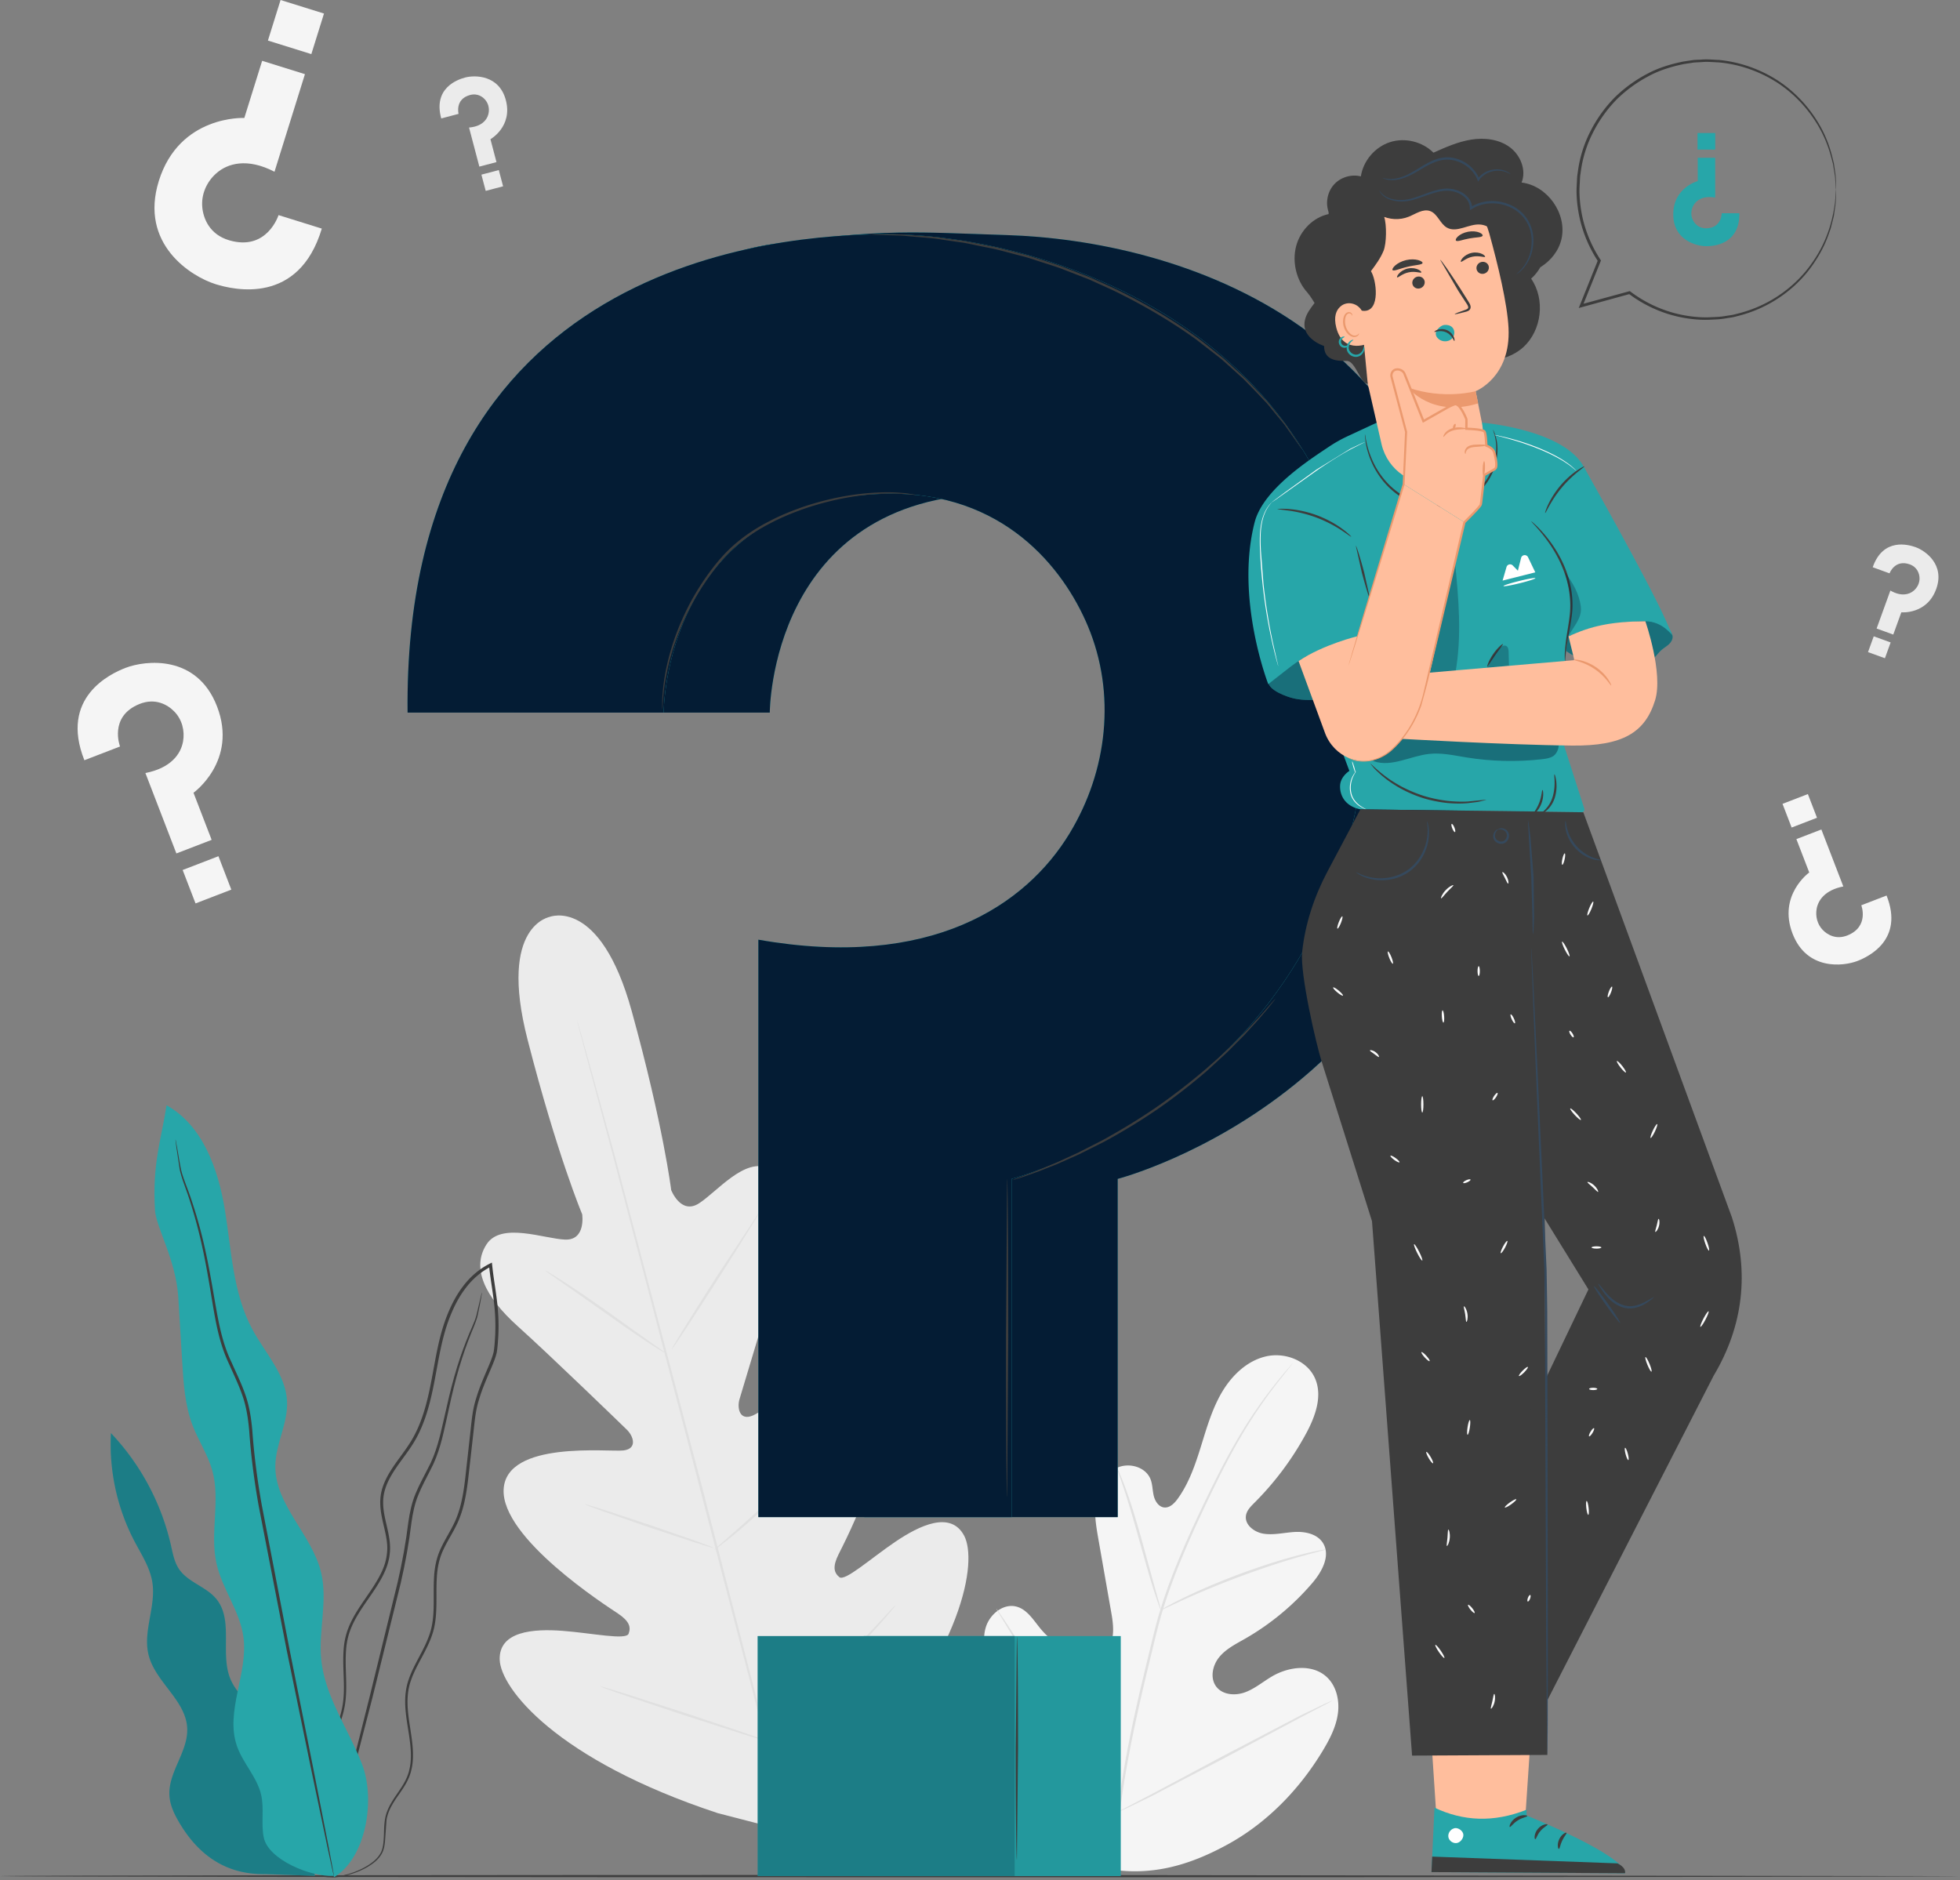
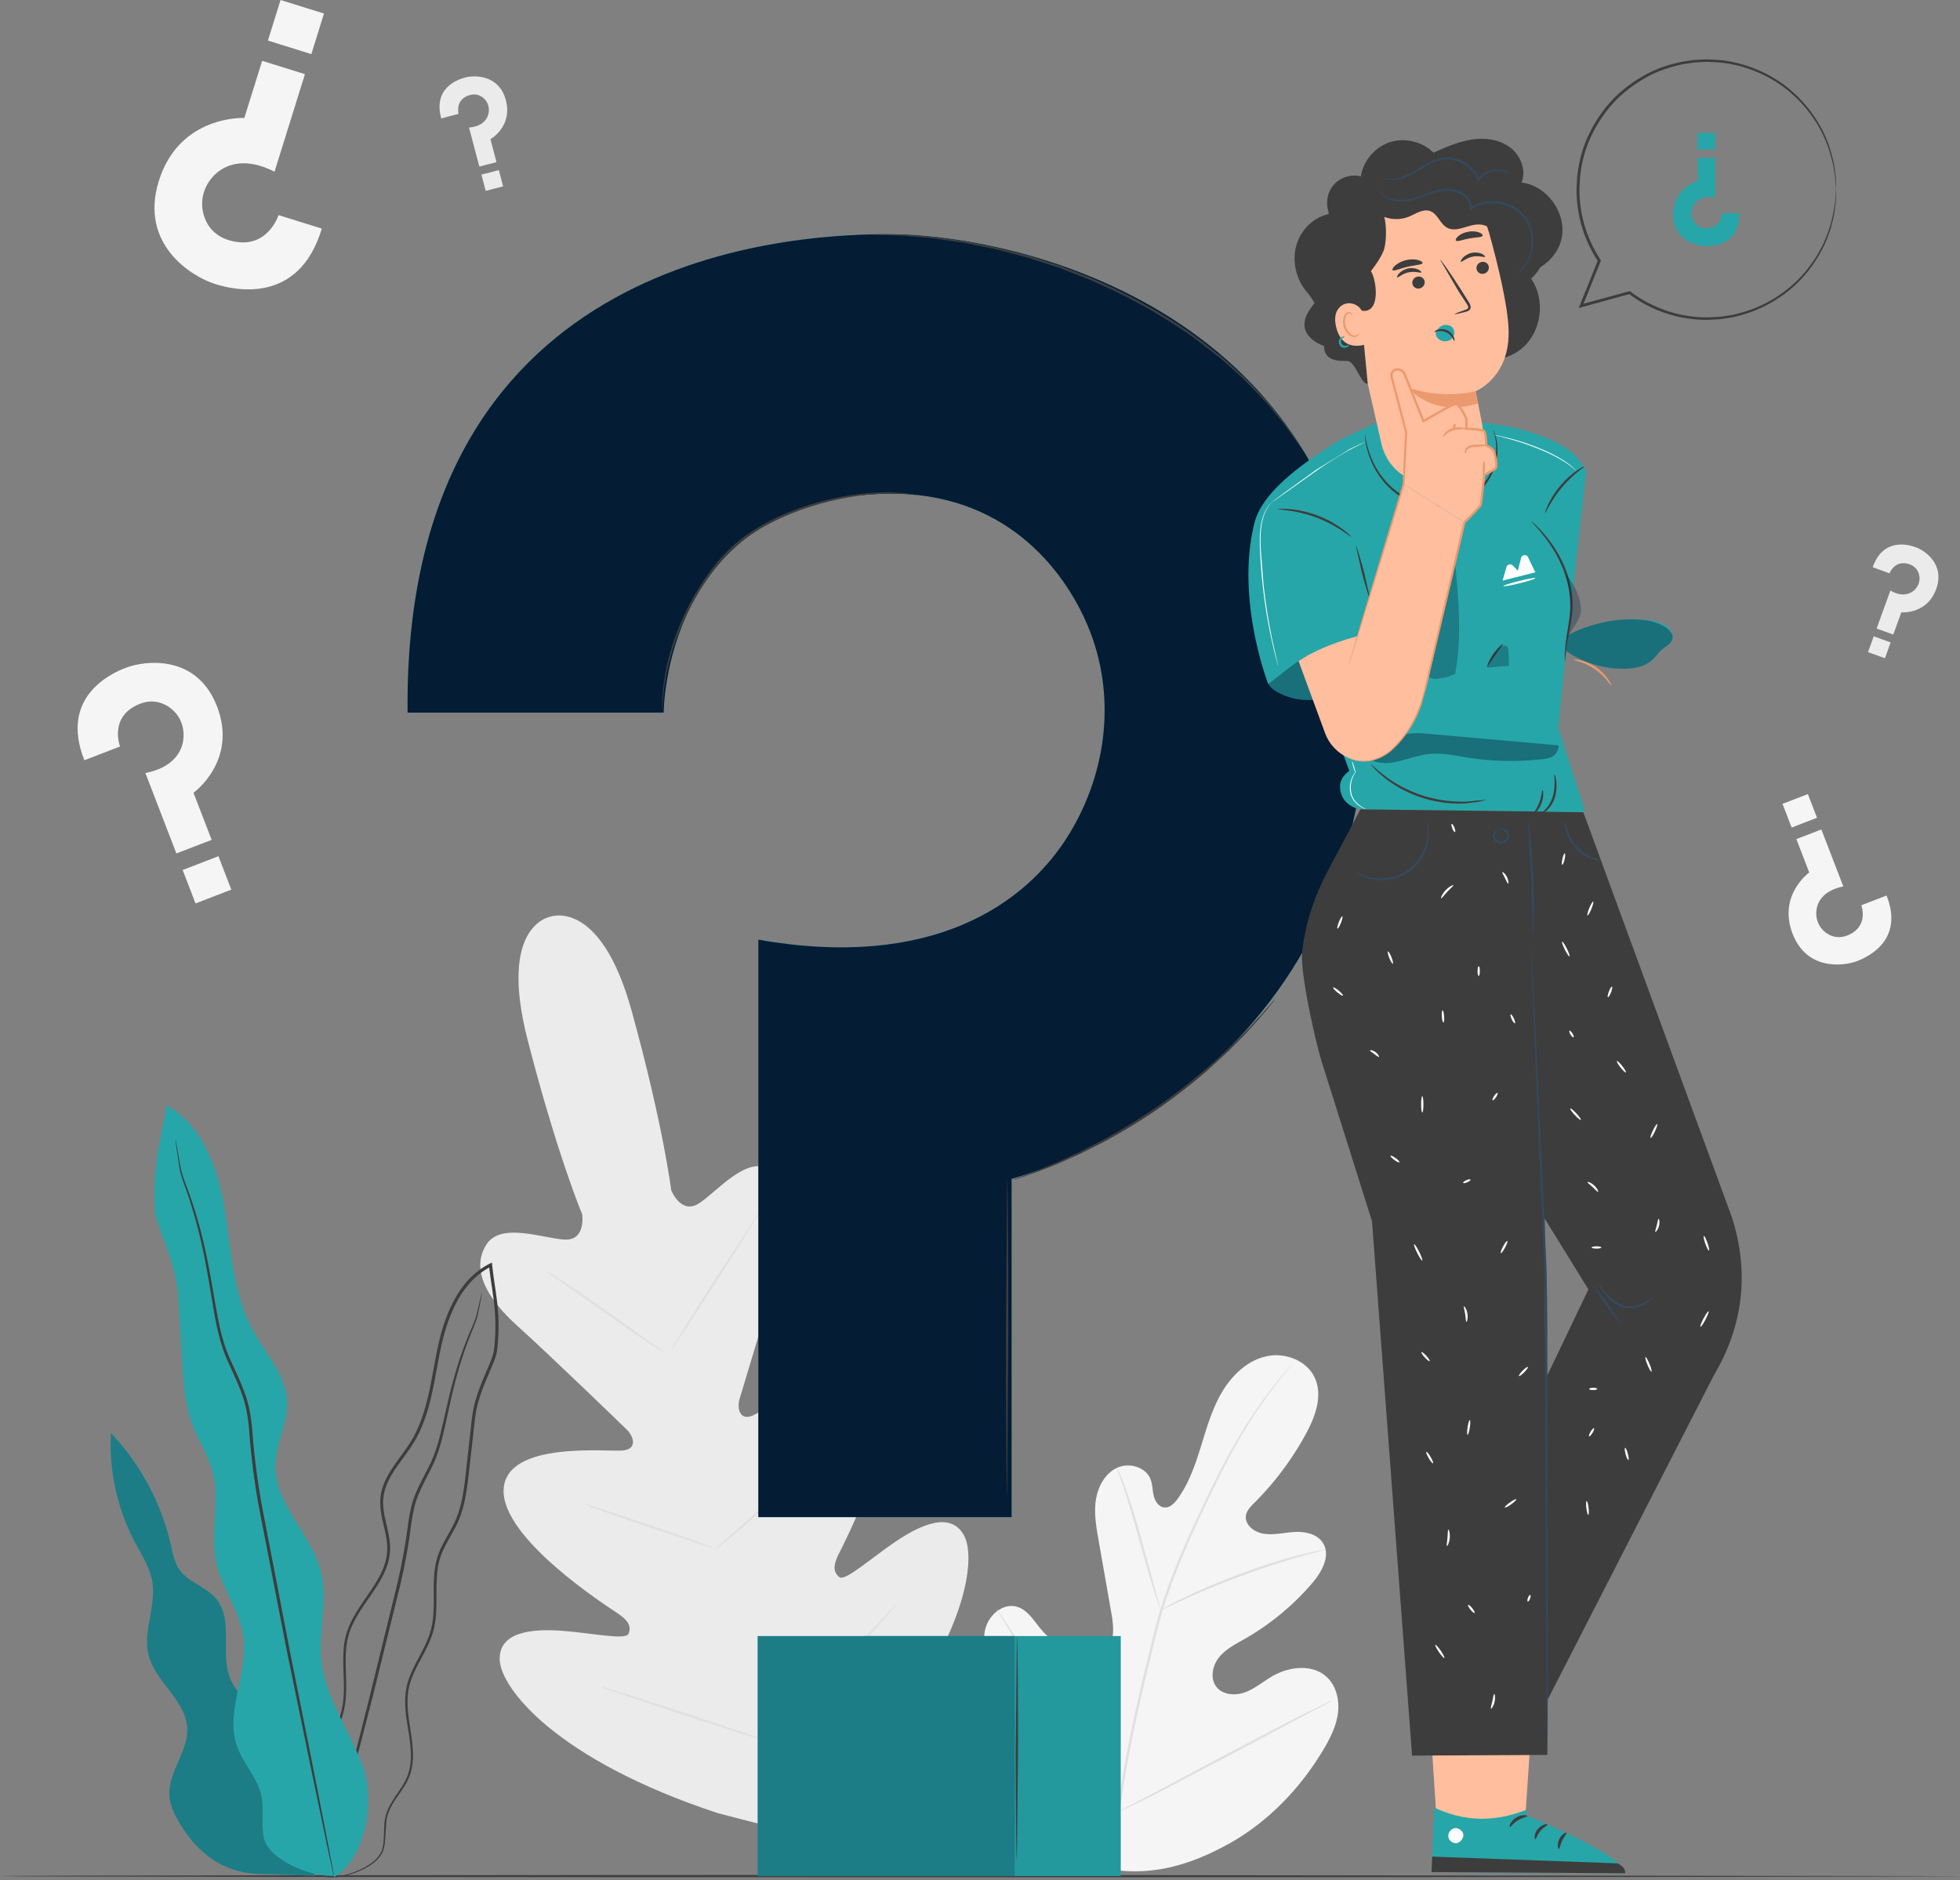
<svg xmlns="http://www.w3.org/2000/svg" xmlns:xlink="http://www.w3.org/1999/xlink" width="442" height="424" fill="none">
  <rect width="100%" height="100%" fill="#808080" stroke="none" />
  <style>.B{fill:#27a6a9}.C{fill:#3d3d3d}.D{fill:#041c34}.E{opacity:.3}.F{fill:#ffbe9d}.G{fill:#eb996e}.H{fill:#f5f5f5}</style>
  <path d="M249.209 421.372c-17.234-8.16-24.111-27.555-26.541-45.624-.406-3.016-1.27-6.122-.289-8.995s4.006-5.233 6.905-4.424c2.404.672 3.813 3.098 5.422 5.03 2.14 2.57 5.008 4.511 8.17 5.528 2.077.668 4.542.874 6.252-.484 2.345-1.865 2.046-5.49 1.522-8.47l-2.925-16.659c-.523-2.979-1.047-6.023-.599-9.011s2.054-5.964 4.756-7.239 6.489-.232 7.582 2.586c.455 1.173.421 2.476.713 3.7s1.101 2.497 2.335 2.642c1.25.148 2.3-.899 3.044-1.923 2.569-3.532 4.002-7.765 5.302-11.954s2.526-8.459 4.764-12.216 5.661-7.014 9.891-7.979 9.228.902 11.017 4.913c1.794 4.022.062 8.703-2.031 12.559a67.53 67.53 0 0 1-11.627 15.559c-.827.826-1.724 1.72-1.897 2.885-.312 2.098 1.907 3.754 3.981 4.076 2.348.364 4.722-.275 7.094-.394s5.065.48 6.317 2.529c1.737 2.842-.272 6.469-2.426 8.986-4.314 5.041-9.491 9.322-15.231 12.599-2.058 1.174-4.248 2.269-5.757 4.11s-2.123 4.702-.699 6.622 4.283 2.13 6.509 1.315 4.072-2.411 6.122-3.607c3.837-2.241 9.178-2.854 12.403.245 2.119 2.037 2.82 5.253 2.417 8.177s-1.768 5.613-3.275 8.136c-5.266 8.819-12.626 16.447-21.577 21.352s-17.61 7.288-27.644 5.43z" class="H" />
  <g fill="#e0e0e0">
    <path d="M251.941 409.325c1.11-9.514 3.193-19.842 5.741-30.569l1.917-7.936c.635-2.603 1.265-5.185 2.036-7.671 1.522-4.982 3.366-9.655 5.254-14.036s3.838-8.475 5.689-12.287c1.861-3.81 3.662-7.328 5.44-10.464 3.538-6.289 6.986-11.014 9.485-14.162a98.42 98.42 0 0 1 2.947-3.57l.794-.904c.181-.201.278-.301.285-.295s-.074.119-.241.332l-.752.94-2.863 3.633a113.55 113.55 0 0 0-9.312 14.224c-1.752 3.14-3.528 6.66-5.368 10.473-1.832 3.819-3.765 7.91-5.635 12.289s-3.696 9.036-5.202 13.992c-.764 2.474-1.385 5.034-2.02 7.643l-1.913 7.932c-2.546 10.719-4.638 21.018-5.774 30.5" />
-     <path d="M261.789 363.101c-.036.012-.214-.424-.507-1.223l-1.147-3.416c-.924-2.898-2.064-6.945-3.303-11.41s-2.434-8.486-3.399-11.363l-1.164-3.4c-.282-.801-.421-1.252-.386-1.267s.242.408.587 1.187.806 1.921 1.333 3.348c1.065 2.853 2.324 6.871 3.565 11.343l3.145 11.448.977 3.463c.226.819.336 1.278.299 1.29z" />
+     <path d="M261.789 363.101c-.036.012-.214-.424-.507-1.223l-1.147-3.416c-.924-2.898-2.064-6.945-3.303-11.41s-2.434-8.486-3.399-11.363l-1.164-3.4c-.282-.801-.421-1.252-.386-1.267s.242.408.587 1.187.806 1.921 1.333 3.348c1.065 2.853 2.324 6.871 3.565 11.343c.226.819.336 1.278.299 1.29z" />
    <path d="M298.925 349.446c.007.038-.527.194-1.499.442l-4.094 1.115c-3.448.973-8.164 2.484-13.294 4.38-5.129 1.905-9.696 3.826-12.959 5.311l-3.855 1.787c-.906.432-1.416.654-1.434.62s.459-.323 1.336-.816a74.11 74.11 0 0 1 3.786-1.952c3.23-1.582 7.79-3.568 12.933-5.479 5.145-1.9 9.899-3.357 13.384-4.234 1.739-.453 3.162-.755 4.149-.944s1.538-.268 1.547-.23zm-46.632 59.094c-.016.011-.133-.135-.342-.423l-.89-1.276-3.133-4.79c-2.593-4.08-5.998-9.829-9.669-16.223l-9.525-16.297-2.98-4.881-.804-1.333c-.178-.308-.265-.474-.249-.486s.133.136.343.424l.89 1.275c.768 1.112 1.838 2.75 3.133 4.79 2.593 4.08 5.998 9.829 9.671 16.226l9.523 16.295 2.98 4.88.804 1.333c.178.308.265.475.248.486z" />
    <path d="M300.473 383.496c.008.018-.154.118-.47.294l-1.396.746-5.158 2.691-16.934 9.038-17.02 8.898-5.24 2.532-1.442.652c-.332.143-.512.21-.52.192s.155-.118.47-.295l1.396-.745 5.157-2.691 16.937-9.039 17.017-8.897 5.241-2.532 1.442-.652c.332-.143.511-.209.52-.192z" />
  </g>
  <path d="M124.169 206.725s-11.882 1.651-5.211 27.674 12.329 39.435 12.329 39.435.896 5.895-3.855 5.712-14.439-4.04-17.725 1.087c-3.408 5.318-.429 11.725 7.024 18.431s23.241 21.999 24.663 23.387c1.397 1.363 2.455 4.25-.801 4.645s-26.385-2.32-27.016 8.732 23.2 26.324 25.774 28.043 2.979 3.065 2.402 4.56-8.265-.15-14.874-.653-14.362.073-14.192 6.48 12.683 22.596 49.189 34.634l17.281 4.471 12.775-12.58c25.698-28.588 28.512-48.855 25.476-54.499s-10.049-2.292-15.536 1.429-11.34 8.969-12.583 7.958-1.56-2.38-.181-5.15 14.47-27.867 8.43-37.143-24.761 4.572-27.783 5.848-3.538-1.756-3.003-3.633l9.781-32.551c3.134-9.523 2.536-16.564-3.064-19.484-5.4-2.816-11.889 5.345-15.922 7.865s-6.184-3.041-6.184-3.041-1.755-14.451-8.898-40.348-18.532-21.257-18.532-21.257" fill="#ebebeb" />
  <g fill="#e0e0e0">
-     <path d="M179.139 417.66l-21.347-82.183-19.486-74.577-6.032-22.571-1.636-6.139-.412-1.6-.122-.55a8.61 8.61 0 0 0 .177.535l.465 1.586 1.736 6.111 6.203 22.527 19.644 74.539 21.189 82.22" />
    <path d="M123.04 286.576c.021-.032.425.187 1.138.611l2.98 1.861c2.493 1.607 5.88 3.914 9.572 6.527l9.426 6.724 2.867 2.019c.679.474 1.046.751 1.026.784s-.426-.184-1.143-.602-1.731-1.062-2.971-1.876c-2.478-1.632-5.834-3.982-9.524-6.595l-9.47-6.654-2.88-2.005c-.677-.482-1.041-.762-1.021-.794zm28.449 17.678c-.129-.083 4.32-7.275 9.935-16.062l10.403-15.766c.129.082-4.319 7.273-9.936 16.064s-10.273 15.847-10.402 15.764zm9.581 45.277c-.024-.03.315-.355.948-.916l2.696-2.359c2.273-1.994 5.4-4.762 8.738-7.942 3.347-3.174 6.275-6.151 8.378-8.323l2.494-2.572c.592-.604.934-.927.962-.901s-.258.397-.802 1.047a91.79 91.79 0 0 1-2.368 2.694 159.66 159.66 0 0 1-8.282 8.457c-3.348 3.189-6.525 5.918-8.867 7.839l-2.813 2.226c-.675.512-1.06.78-1.084.75z" />
    <path d="M131.819 339.205c.012-.036.433.068 1.185.287l3.164.979 10.372 3.428 10.322 3.582 3.108 1.146 1.115.492s-.433-.068-1.185-.287l-3.164-.979-10.374-3.428-10.32-3.581-3.108-1.146-1.115-.493zm3.378 41.045c.012-.036.55.102 1.512.383l4.06 1.239 13.329 4.288 13.28 4.443 4.005 1.407 1.444.588s-.549-.102-1.512-.382l-4.06-1.239-13.331-4.288-13.278-4.442-4.005-1.407-1.444-.59zm36.813 11.797c-.026-.029.393-.451 1.172-1.191l3.31-3.114 10.761-10.431c4.135-4.144 7.778-7.993 10.396-10.798l3.103-3.32c.736-.781 1.157-1.201 1.186-1.176s-.337.494-1.024 1.32a143.43 143.43 0 0 1-2.975 3.44c-2.546 2.875-6.151 6.774-10.293 10.925-4.134 4.156-8.025 7.768-10.888 10.328l-3.431 2.986c-.824.692-1.292 1.06-1.317 1.031z" />
  </g>
  <path d="M72.57 51.553l-9.759-3.045s-2.556 8.194-11.117 5.684c-4.446-1.303-5.835-4.916-6.075-7.426-.278-2.915.966-5.75 3.161-7.687 2.507-2.213 6.908-3.562 13.123-.351l6.865-22.004-9.65-3.01-4.021 12.889s-14.625-.724-19.278 14.191c-4.452 14.27 7.311 21.577 12.789 23.286 4.189 1.307 18.775 4.746 23.962-12.527zM60.418 9.146l9.793 3.055 2.853-9.146L63.271 0l-2.853 9.146z" class="H" />
  <path d="M99.505 26.709l3.908-1.031s-.866-3.281 2.529-4.24c1.763-.498 2.987.42 3.595 1.21.705.918.885 2.129.557 3.239-.374 1.268-1.565 2.644-4.321 2.875l2.324 8.812 3.864-1.019-1.361-5.162s5.05-2.831 3.475-8.803c-1.507-5.715-6.982-5.69-9.176-5.111-1.679.442-7.286 2.356-5.394 9.23zm12.981 11.641l-3.922 1.035.967 3.663 3.922-1.035-.967-3.663zm309.828 89.57l3.8 1.377s1.156-3.191 4.492-2.046c1.733.594 2.217 2.046 2.267 3.041.058 1.156-.484 2.254-1.386 2.98-1.03.829-2.792 1.283-5.189-.096l-3.104 8.568 3.757 1.361 1.818-5.019s5.763.547 7.867-5.261c2.013-5.557-2.503-8.653-4.636-9.425-1.629-.591-7.329-2.21-9.686 4.52zm4.044 16.96l-3.813-1.382-1.29 3.562 3.813 1.381 1.29-3.561z" fill="#ebebeb" />
  <path d="M19.027 171.443l8.042-3.098s-2.601-6.753 4.369-9.577c3.62-1.467 6.43.192 7.902 1.726 1.71 1.78 2.372 4.305 1.937 6.734-.498 2.775-2.699 5.97-8.487 7.103l6.986 18.133 7.952-3.064-4.092-10.622s10.042-7.18 5.307-19.471c-4.531-11.76-16.129-10.429-20.643-8.689-3.452 1.331-14.89 6.696-9.273 20.825zm30.234 21.645l-8.07 3.109 2.904 7.538 8.07-3.109-2.904-7.538zm376.18 8.866l-5.699 2.196s1.843 4.785-3.096 6.787c-2.565 1.039-4.556-.136-5.6-1.223-1.212-1.262-1.681-3.051-1.372-4.772.353-1.966 1.913-4.231 6.014-5.034l-4.95-12.85-5.635 2.171 2.9 7.527s-7.117 5.088-3.761 13.798c3.21 8.334 11.43 7.39 14.629 6.158 2.445-.944 10.551-4.746 6.57-14.758zm-21.407-15.334l5.719-2.203-2.058-5.341-5.719 2.203 2.058 5.341z" class="H" />
  <path d="M441.543 423.086c0 .144-98.851.26-220.761.26-121.953 0-220.782-.117-220.782-.26s98.829-.26 220.782-.26l220.761.26z" class="C" />
  <use xlink:href="#B" class="B" />
  <g class="E D">
    <use xlink:href="#B" />
  </g>
  <g class="C">
    <path d="M73.314 423.326s1.068.248 3.083-.067c1.004-.147 2.239-.413 3.639-.916 1.392-.509 2.976-1.234 4.494-2.461.729-.637 1.457-1.422 1.848-2.463.386-1.036.456-2.176.527-3.345l.261-3.622c.189-1.233.673-2.444 1.368-3.601 1.321-2.319 3.512-4.515 4.221-7.664.766-3.097.217-6.449-.304-9.815-.52-3.358-1.023-7.02.261-10.519 1.201-3.502 3.657-6.663 4.884-10.611 1.222-3.987.653-8.276.911-12.506.118-2.125.529-4.249 1.459-6.217.906-1.982 2.163-3.851 3.144-5.938 1.987-4.218 2.338-8.999 2.882-13.685l.803-7.155c.267-2.421.482-4.831 1.244-7.161.69-2.347 1.689-4.617 2.679-6.93.484-1.163.997-2.327 1.299-3.619.219-1.32.282-2.555.361-3.851.126-2.567.02-5.169-.298-7.751-.304-2.584-.77-5.146-1.048-7.736l-.05-.447-.058-.516-.459.229c-2.398 1.201-4.451 2.989-6.028 5.087-1.604 2.084-2.771 4.435-3.704 6.825-1.87 4.811-2.544 9.853-3.487 14.663-.921 4.811-2.134 9.544-4.601 13.543-1.227 1.994-2.712 3.815-4.011 5.76-1.296 1.931-2.436 4.053-2.779 6.382-.662 4.737 1.947 8.897 1.404 13.091-.194 2.084-1.023 4.033-2.043 5.811-1.017 1.789-2.212 3.448-3.346 5.116s-2.212 3.358-3.006 5.166c-.808 1.802-1.253 3.729-1.376 5.613-.273 3.776.263 7.358-.014 10.74-.227 3.387-1.417 6.458-2.763 9.203-1.354 2.755-2.861 5.246-4.123 7.662-.635 1.207-1.22 2.385-1.697 3.568-.505 1.18-.753 2.39-.983 3.54-.368 2.322-.332 4.484-.083 6.392.487 3.836 1.917 6.598 3.204 8.15.295.414.637.707.906.981.263.283.523.475.735.624.421.31.644.45.644.45.049-.057-.922-.571-2.168-2.144-1.233-1.561-2.601-4.303-3.04-8.096a22.23 22.23 0 0 1 .143-6.299c.236-1.126.489-2.312.99-3.457.476-1.155 1.068-2.328 1.708-3.521 1.272-2.394 2.795-4.875 4.178-7.648 1.373-2.758 2.609-5.89 2.86-9.365.294-3.454-.226-7.049.06-10.736.129-1.844.562-3.682 1.35-5.425.776-1.749 1.839-3.408 2.972-5.063s2.342-3.322 3.388-5.148c1.046-1.814 1.924-3.843 2.137-6.049.54-4.468-2.05-8.656-1.377-13.059.323-2.178 1.406-4.208 2.685-6.104 1.278-1.909 2.771-3.731 4.035-5.776 2.545-4.114 3.778-8.937 4.708-13.768.952-4.841 1.626-9.829 3.463-14.541.914-2.342 2.057-4.634 3.606-6.646 1.525-2.027 3.49-3.732 5.774-4.878l-.516-.286.051.452c.281 2.62.749 5.187 1.05 7.741.315 2.553.419 5.103.297 7.633-.073 1.248-.149 2.558-.344 3.735-.274 1.178-.776 2.339-1.256 3.491-.983 2.304-1.996 4.608-2.699 7.006-.778 2.386-1.001 4.888-1.261 7.28l-.794 7.16c-.535 4.705-.886 9.409-2.8 13.482-.946 2.027-2.201 3.902-3.133 5.949-.962 2.043-1.389 4.287-1.501 6.447-.244 4.321.318 8.545-.851 12.373-1.161 3.81-3.603 6.988-4.838 10.601-1.321 3.651-.774 7.432-.24 10.78.541 3.371 1.084 6.653.362 9.63-.647 3.008-2.776 5.183-4.124 7.569-.701 1.184-1.204 2.465-1.389 3.745-.196 1.275-.186 2.505-.235 3.666-.058 1.153-.124 2.285-.478 3.255s-1.037 1.731-1.737 2.356c-1.462 1.21-3.018 1.95-4.386 2.474-1.377.519-2.596.805-3.587.973a14.38 14.38 0 0 1-2.278.22c-.518-.018-.785-.009-.785-.009z" />
    <path d="M108.694 291.411c-.012-.003-.049.112-.108.338l-.247 1.008-.905 3.877c-.44 1.658-1.456 3.535-2.324 5.848-.903 2.295-1.819 4.954-2.661 7.943-.854 2.986-1.611 6.302-2.402 9.854-.816 3.546-1.631 7.349-3.584 10.936-.918 1.819-1.951 3.66-2.772 5.674-.841 2.014-1.295 4.216-1.612 6.425-.538 4.436-1.352 8.94-2.414 13.547l-6.331 25.874-5.306 21.102-3.517 14.242-.921 3.881-.222 1.014c-.046.23-.064.348-.052.352s.054-.11.123-.333l.291-.996 1.052-3.848 3.738-14.185 5.456-21.064 6.391-25.881c1.063-4.602 1.885-9.189 2.41-13.603.311-2.195.744-4.317 1.552-6.27.791-1.963 1.809-3.794 2.727-5.633 1.97-3.654 2.79-7.573 3.575-11.104.766-3.561 1.492-6.868 2.31-9.848.807-2.982 1.684-5.637 2.547-7.934.824-2.306 1.807-4.205 2.219-5.919.388-1.704.601-3.022.777-3.92l.177-1.023c.033-.232.045-.352.033-.354z" />
  </g>
  <path d="M75.29 423.361c7.314-4.348 9.413-17.543 6.362-25.486s-8.391-15.2-9.215-23.668c-.633-6.51 1.499-13.191-.017-19.553-2.046-8.587-10.429-15.238-10.333-24.064.054-4.952 2.872-9.612 2.647-14.56-.275-6.069-4.933-10.883-7.818-16.229-4.416-8.183-4.706-17.858-6.216-27.033s-5.006-19.001-13.138-23.51c-1.201 7.789-3.251 13.124-2.607 23.677.231 3.79 4.634 11.045 5.233 19.351l.909 14.904c.295 4.835.608 9.757 2.341 14.28 1.328 3.466 3.462 6.615 4.448 10.193 1.855 6.732-.582 14.023.916 20.844 1.269 5.778 5.268 10.751 6.085 16.611 1.148 8.233-4.18 16.787-1.453 24.639 1.354 3.897 4.559 7.025 5.468 11.049.706 3.122-.064 6.427.576 9.563 1.03 5.053 10.667 8.977 15.814 8.664" class="B" />
  <path d="M39.578 256.99c-.012.002-.001.151.032.44l.165 1.28.737 4.913c.409 2.148 1.515 4.566 2.4 7.482.933 2.907 1.862 6.261 2.682 10.015.835 3.753 1.533 7.906 2.266 12.376.758 4.437 1.532 9.34 3.749 13.994 1.026 2.338 2.177 4.678 3.041 7.171.885 2.484 1.293 5.156 1.543 7.903.378 5.518 1.113 11.256 2.145 17.038l6.316 32.541 5.444 26.505 3.731 17.856 1.05 4.848.291 1.257c.069.282.111.426.123.423s-.005-.151-.051-.438l-.221-1.271-.918-4.874-3.507-17.902-5.292-26.536-6.257-32.531c-1.032-5.788-1.762-11.442-2.152-16.982-.255-2.763-.68-5.515-1.595-8.062-.89-2.546-2.057-4.896-3.084-7.214-2.205-4.585-2.979-9.373-3.768-13.826-.758-4.462-1.488-8.627-2.357-12.388a105.11 105.11 0 0 0-2.796-10.029c-.929-2.926-2.07-5.323-2.509-7.416-.417-2.097-.654-3.766-.867-4.876l-.235-1.269c-.058-.285-.093-.43-.106-.428z" class="C" />
  <path d="M392.245 48.087h-3.981s0 3.342-3.474 3.402c-1.804.031-2.739-1.151-3.119-2.056-.441-1.051-.308-2.249.284-3.224.675-1.113 2.155-2.125 4.838-1.652v-8.976h-3.936v5.258s-5.521 1.427-5.521 7.511c0 5.821 5.22 7.173 7.455 7.173 1.708 0 7.529-.413 7.454-7.436zm-9.437-14.354h3.995v-3.731h-3.995v3.731z" class="B" />
  <path d="M414.047 42.76c.011 0 .014-.17.008-.504l-.042-1.48-.048-1.091-.183-1.306-.219-1.524-.422-1.702c-.615-2.392-1.666-5.29-3.598-8.253-1.9-2.961-4.618-6.038-8.312-8.535-3.698-2.451-8.352-4.341-13.577-4.842-1.308-.049-2.638-.207-3.99-.081-.675.047-1.361.033-2.041.132l-2.055.31c-2.726.557-5.519 1.368-8.121 2.773-2.607 1.372-5.089 3.142-7.298 5.304-2.165 2.204-4.043 4.777-5.49 7.642-1.459 2.856-2.467 6.021-2.859 9.315-.162.816-.161 1.651-.211 2.484s-.085 1.671-.046 2.512c.068 1.68.279 3.365.635 5.03.77 3.618 2.243 7.024 4.214 10.015l-.031-.304-4.094 10.201-.242.604.627-.172 10.905-2.998-.269-.052c3.804 2.863 8.148 4.687 12.462 5.443 2.155.379 4.306.54 6.384.397 1.042-.044 2.068-.094 3.066-.29l1.492-.232c.491-.091.966-.241 1.444-.357 7.676-1.971 13.346-6.699 16.591-11.381 1.651-2.344 2.835-4.656 3.573-6.773l.546-1.526.368-1.448.328-1.325c.082-.425.125-.835.184-1.219.098-.771.231-1.449.26-2.043l.05-1.499.02-.915c.003-.205 0-.31-.009-.31s-.023.104-.042.309l-.072.912-.101 1.489c-.046.589-.194 1.26-.307 2.024-.55 3.002-1.748 7.503-5.109 12.101-3.246 4.591-8.862 9.199-16.408 11.095-.47.111-.937.257-1.419.343l-1.466.22c-.98.188-1.988.231-3.011.27-2.04.132-4.149-.034-6.259-.413-4.224-.756-8.471-2.556-12.19-5.369l-.122-.092-.148.04-10.911 2.976.384.431 4.106-10.196.064-.16-.095-.145c-1.925-2.926-3.363-6.256-4.116-9.791-.348-1.627-.555-3.275-.622-4.917-.039-.822-.009-1.641.044-2.456s.046-1.632.205-2.429c.381-3.221 1.362-6.315 2.786-9.109a30.1 30.1 0 0 1 5.357-7.485c2.158-2.119 4.583-3.858 7.132-5.209 2.543-1.384 5.276-2.186 7.946-2.743l2.014-.311c.667-.1 1.34-.088 2.001-.137 1.326-.131 2.632.021 3.916.062 5.13.468 9.711 2.298 13.367 4.684 3.651 2.433 6.355 5.442 8.261 8.347 1.937 2.906 3.012 5.758 3.66 8.119l.448 1.681.247 1.508.213 1.294c.044.397.054.76.08 1.083l.107 1.473c.028.331.048.501.06.501z" class="C" />
  <g class="B">
    <use xlink:href="#C" />
    <path d="M252.74 368.958h-57.956v54.129h57.956v-54.129z" />
  </g>
  <g class="D">
    <path opacity=".1" d="M252.74 368.958h-57.956v54.129h57.956v-54.129z" />
    <use xlink:href="#C" opacity=".1" />
  </g>
  <use xlink:href="#D" class="B" />
  <use xlink:href="#D" class="D E" />
  <path d="M228.816 368.957H170.86v54.129h57.956v-54.129z" class="B" />
  <path d="M228.816 368.957H170.86v54.129h57.956v-54.129z" class="D E" />
  <path d="M206.585 111.609c-.003.018-.301-.001-.864-.053-.565-.029-1.387-.188-2.461-.2-2.139-.142-5.253-.087-9.056.376-3.799.476-8.287 1.417-13.073 3.075-2.379.858-4.853 1.843-7.284 3.133-2.452 1.243-4.879 2.764-7.123 4.613-2.257 1.83-4.166 3.966-5.83 6.16-1.67 2.187-3.116 4.421-4.369 6.62-2.456 4.428-4.134 8.7-5.172 12.385-1.062 3.683-1.526 6.763-1.737 8.894-.123 1.066-.155 1.898-.185 2.463s-.059.861-.077.861-.027-.297-.028-.864-.005-1.404.088-2.478c.149-2.147.56-5.256 1.584-8.976 1-3.724 2.654-8.041 5.108-12.52 1.252-2.224 2.702-4.483 4.383-6.696 1.67-2.214 3.604-4.386 5.904-6.252 2.281-1.879 4.74-3.414 7.219-4.664 2.46-1.297 4.959-2.281 7.361-3.133 4.831-1.646 9.358-2.555 13.186-2.987 3.832-.418 6.967-.417 9.113-.212 1.077.043 1.9.235 2.462.298.561.086.854.139.851.157zm87.016-10.311c-.008.005-.071-.072-.188-.227l-.506-.695-1.9-2.697-1.376-1.944-1.803-2.187-2.067-2.516-2.504-2.655-2.802-2.875-3.229-2.919-1.712-1.526-1.861-1.465-3.905-3.028c-5.48-3.97-11.891-7.786-18.923-11.176l-5.27-2.383-5.236-2.032c-1.702-.706-3.443-1.208-5.124-1.763-1.691-.525-3.32-1.133-4.969-1.518l-4.783-1.257c-1.55-.411-3.09-.654-4.56-.975-1.479-.276-2.89-.644-4.277-.817l-3.977-.575c-2.527-.433-4.846-.519-6.87-.723-1.014-.08-1.956-.188-2.826-.229l-2.383-.064-3.299-.106-.858-.041c-.193-.012-.293-.023-.293-.032s.099-.016.292-.021l.859-.011 3.304.008 2.389.019c.873.026 1.818.12 2.835.186 2.031.177 4.359.238 6.896.648l3.994.544c1.393.163 2.811.522 4.297.79 1.477.313 3.025.548 4.582.953l4.806 1.24c1.657.381 3.294.985 4.993 1.507 1.69.553 3.438 1.053 5.149 1.758l5.26 2.033 5.292 2.391c7.061 3.404 13.494 7.25 18.983 11.259 1.377.994 2.639 2.071 3.909 3.059l1.86 1.481c.599.5 1.149 1.039 1.711 1.543l3.223 2.954c1.012.97 1.899 1.987 2.79 2.911.87.945 1.741 1.807 2.486 2.691l2.044 2.551 1.775 2.221c.515.705.939 1.384 1.343 1.977l1.823 2.757.463.723c.102.162.15.249.143.253zm-6.018 123.995c.014.011-.137.217-.437.6l-1.332 1.657-2.18 2.562-3.007 3.289-3.809 3.831-4.566 4.197a136.32 136.32 0 0 1-11.22 8.716 136.45 136.45 0 0 1-12.139 7.389l-5.547 2.776-4.935 2.198-4.143 1.64-3.169 1.127-2.022.656-.716.195s.229-.118.682-.294l1.987-.747a65.94 65.94 0 0 0 3.132-1.207l4.104-1.707 4.894-2.249 5.505-2.808c3.816-2.094 7.925-4.556 12.071-7.395 4.126-2.865 7.888-5.828 11.202-8.65 1.629-1.443 3.197-2.793 4.582-4.146 1.424-1.313 2.69-2.597 3.842-3.774 1.176-1.154 2.16-2.274 3.055-3.228a64.48 64.48 0 0 0 2.242-2.499l1.405-1.592c.327-.365.505-.549.519-.537zm-60.467 112.305c-.144 0-.26-16.063-.26-35.873l.26-35.876c.144 0 .26 16.059.26 35.876l-.26 35.873zm2.204 81.817c-.144 0-.26-11.272-.26-25.174l.26-25.176c.144 0 .26 11.27.26 25.176l-.26 25.174z" class="C" />
  <use xlink:href="#E" class="B" />
  <g opacity=".4" class="D">
    <use xlink:href="#E" />
  </g>
  <path d="M352.916 146.621c3.855 2.755 8.599 4.244 13.336 4.187 2.27-.027 4.675-.466 6.351-1.997.771-.704 1.346-1.605 2.14-2.284.539-.46 1.169-.81 1.676-1.305s.889-1.205.736-1.897c-.156-.708-.75-1.85-1.381-2.208-2.714-1.54-5.951-1.484-9.07-1.413s-6.193.799-9.15 1.794c-2.418.814-4.953 1.962-6.18 4.2" class="B" />
  <g opacity=".4" class="D">
    <path d="M377.155 143.324c-.156-.708-1.142-1.651-1.773-2.009-2.714-1.54-5.559-1.683-8.678-1.611s-6.193.799-9.15 1.794c-2.418.814-4.953 1.962-6.18 4.2l1.542.924a22.66 22.66 0 0 0 13.336 4.187c2.27-.027 4.675-.466 6.35-1.997.771-.704 1.346-1.605 2.14-2.284.539-.46 1.169-.81 1.676-1.305s.889-1.207.737-1.899z" />
  </g>
  <path d="M306.792 182.518l49.851.653a.64.64 0 0 0 .618-.836l-5.848-18.24 2.053-20.083 4.243-37.516c-3.404-9.555-23.523-11.185-23.523-11.185l-22.931 1.364-.807-1.346-6.599 3.068a30.7 30.7 0 0 0-4.14 2.335c-4.354 2.917-14.861 9.6-16.776 17.057-4.427 17.242 3.072 36.493 3.072 36.493l4.813-3.762c1.258-.955 2.454-1.776 3.82-2.553l9.661 25.885s-2.011 1.225-2.096 3.323 1.041 4.625 4.589 5.343z" class="B" />
  <g class="E D">
    <path d="M328.161 151.995c1.581-8.498.746-17.237-.095-25.839-2.768 7.038-2.667 14.97-5.596 21.942-.316.752-.67 1.502-.78 2.31s.065 1.704.666 2.255c.796.728 1.983.336 3.054.207 1.133-.136 1.73-.524 2.751-.875z" />
  </g>
  <g opacity=".4" class="D">
    <path d="M309.8 171.669c4.025 1.395 8.257-1.193 12.492-1.653 2.798-.304 5.599.338 8.377.789 5.613.911 11.35 1.052 17.001.417.862-.097 1.746-.219 2.501-.645s1.363-1.617 1.307-2.482l-28.244-2.508c-2.36-.242-4.796-.477-7.062.225-2.846.882-5.039 3.117-7.044 5.32" />
  </g>
-   <path d="M375.716 140.03c-4.076-9.163-18.425-34.525-18.425-34.525l-11.114 13.933 2.594 27.351s5.868-6.551 22.276-6.681c3.824-.03 6.107 3.216 6.107 3.216l-1.438-3.294z" class="B" />
  <path d="M309 135.188c-.139.037-.978-2.641-1.873-5.982l-1.37-6.117c.139-.037.977 2.641 1.873 5.982l1.37 6.117zm36.338-17.604c.025-.026.389.285 1.028.874.624.603 1.506 1.503 2.476 2.721 1.94 2.402 4.314 6.158 5.306 10.859.497 2.337.578 4.644.319 6.699-.258 2.046-.65 3.845-.901 5.369a46.99 46.99 0 0 0-.5 3.616c-.078.858-.099 1.337-.139 1.337-.031.001-.079-.479-.063-1.349s.119-2.126.339-3.661c.206-1.536.561-3.351.788-5.368.227-2.007.134-4.252-.351-6.534-.967-4.59-3.243-8.308-5.088-10.741-1.85-2.465-3.291-3.746-3.214-3.822zm-10.178 62.754c.008.035-.377.145-1.085.316-.353.091-.788.187-1.302.253l-1.745.212c-1.299.125-2.858.121-4.579-.026-1.717-.179-3.592-.521-5.501-1.102-1.903-.603-3.642-1.383-5.159-2.208-1.502-.853-2.789-1.734-3.788-2.572-.521-.393-.936-.814-1.318-1.163a10.43 10.43 0 0 1-.929-.945l-.716-.875c.075-.072 1.148 1.128 3.191 2.694 1.014.79 2.302 1.624 3.79 2.44 1.503.787 3.216 1.54 5.084 2.132a31.58 31.58 0 0 0 5.396 1.122c1.688.17 3.222.212 4.505.135l4.156-.413zm15.394-5.703c.06-.013.255.533.385 1.459a8.98 8.98 0 0 1-.269 3.645c-.396 1.402-1.23 2.501-1.959 3.097-.731.609-1.293.801-1.318.75-.044-.075.442-.379 1.066-1.019.625-.632 1.34-1.666 1.711-2.977.758-2.641.188-4.943.384-4.955zm-2.711 3.523c.13-.031.395 1.429-.253 3.077-.633 1.654-1.813 2.554-1.888 2.443-.111-.109.823-1.103 1.402-2.631.602-1.519.584-2.884.739-2.889zm-8.925-32.905c.106.108-.818 1.152-1.778 2.56l-1.749 2.58c-.128-.049.317-1.422 1.32-2.875.994-1.457 2.115-2.366 2.207-2.265zm-34.213-24.217c-.055.065-.846-.574-2.211-1.465a29.29 29.29 0 0 0-5.657-2.866c-2.327-.865-4.539-1.324-6.153-1.542l-2.63-.342c-.001-.059 1.02-.154 2.67-.024s3.919.538 6.294 1.421c2.372.889 4.357 2.068 5.684 3.051s2.042 1.723 2.003 1.767zm52.592-15.864c.096.137-2.6 1.784-5.052 4.728-2.483 2.919-3.645 5.857-3.797 5.785-.059-.023.154-.784.697-1.94s1.446-2.685 2.702-4.181 2.613-2.646 3.658-3.375 1.76-1.07 1.792-1.017zm-20.588-8.239c.017-.007.093.152.225.463.148.306.3.779.466 1.402.316 1.242.486 3.152-.019 5.416-.52 2.236-1.768 4.841-4.08 6.892-2.292 2.064-5.666 3.289-9.2 3.277-3.543-.024-6.866-1.235-9.289-3.105-2.454-1.846-4.077-4.153-5.112-6.196-1.017-2.068-1.49-3.885-1.703-5.146l-.18-1.463c-.023-.336-.027-.512-.009-.514.052-.006.114.699.388 1.937s.792 3.01 1.831 5.017c1.057 1.983 2.674 4.21 5.071 5.979 2.364 1.791 5.577 2.944 9.005 2.969 3.418.011 6.667-1.156 8.882-3.117 2.239-1.95 3.487-4.454 4.037-6.617.536-2.189.429-4.054.179-5.286-.246-1.241-.553-1.885-.492-1.908z" class="C" />
  <g class="E D">
    <path d="M340.208 147.026c-.015-.5-.08-1.088-.514-1.338-.273-.157-.624-.123-.906.015s-.51.366-.724.597c-1.211 1.312-2.057 2.594-2.673 4.27l4.902-.423-.085-3.121z" />
  </g>
  <g class="E D">
    <path d="M356.48 136.713c-.376-2.804-1.808-5.369-3.553-7.595 2.111 6.921 1.405 10.825.217 15.564l.256-.662c1.362-2.77 3.456-4.504 3.08-7.307z" />
  </g>
  <path d="M346.689 369.173l-2.991 44.854-19.501-.229-3.07-46.632 25.562 2.007z" class="F" />
  <path d="M344.255 408.123l.004 1.297s21.981 8.847 22.212 13.019l-43.659-.256.679-14.525c6.473 3.045 13.265 3.423 20.764.465z" class="B" />
  <path d="M327.884 412.329c-.846.226-1.436 1.173-1.245 2.027s1.148 1.463 1.999 1.251 1.593-1.326 1.307-2.154-1.449-1.48-2.223-1.071" fill="#fff" />
  <path d="M322.812 422.183l.163-3.493 41.785 1.524s1.939.857 1.711 2.225l-43.659-.256zm21.599-12.64c-.008.213-1.075.303-2.128.983-1.071.652-1.617 1.572-1.812 1.486-.196-.042.129-1.315 1.418-2.115 1.282-.811 2.57-.549 2.522-.354zm4.568 1.922c.048.207-.878.564-1.607 1.462-.756.876-.944 1.85-1.156 1.839-.201.032-.341-1.217.587-2.316.918-1.106 2.173-1.188 2.176-.985zm2.568 5.495c-.194.045-.484-1.022.07-2.187.546-1.169 1.554-1.623 1.643-1.445.119.176-.532.799-.972 1.762-.463.951-.529 1.85-.741 1.87zm-8.414-375.792c1.125-2.805-.238-6.196-2.673-7.986s-5.679-2.176-8.663-1.703-5.783 1.718-8.542 2.951c-2.502-2.514-6.457-3.466-9.829-2.365s-6.003 4.204-6.539 7.71c-2.149-.545-4.572.189-6.057 1.835s-1.967 4.132-1.204 6.214l13.517 4.748 14.763 25.967c4.316 3.683 11.374 3.584 15.584-.22s5.023-10.816 1.794-15.482c.834-.729 1.519-1.609 2.074-2.565 2.34-1.446 4.171-3.703 4.777-6.398 1.285-5.709-3.19-12.025-9.002-12.706z" class="C" />
  <path d="M334.185 95.31l-1.416-7.092s7.97-3.103 7.421-14.236c-.273-5.536-2.385-14.265-4.344-21.351-1.763-6.378-7.709-13.41-14.006-11.377l-19.044 9.301c-1.913.617-2.248 2.414-1.797 4.373l.031.955 7.41 30.658 3.13 13.703c1.385 5.83 6.991 9.639 12.921 8.78 6.563-.949 10.986-7.208 9.694-13.713z" class="F" />
  <g class="C">
    <use xlink:href="#F" />
    <path d="M334.899 57.909c-.134.216-1.343-.339-2.829-.023-1.489.294-2.42 1.288-2.619 1.14-.096-.064.01-.426.413-.871.395-.442 1.123-.945 2.05-1.135s1.778-.012 2.299.243c.53.254.753.548.686.646z" />
    <use xlink:href="#F" x="-14.469" y="3.316" />
    <path d="M320.521 61.434c-.134.216-1.344-.339-2.829-.023-1.489.294-2.42 1.288-2.619 1.14-.096-.064.008-.425.413-.871.395-.443 1.123-.945 2.05-1.136s1.778-.011 2.299.243c.529.256.753.549.686.647zm7.53 9.406c-.025-.083.866-.437 2.324-.942.371-.119.715-.27.725-.542.032-.293-.213-.669-.489-1.072l-1.729-2.655-4.108-7.033c.153-.096 2.242 2.897 4.664 6.686l1.686 2.683c.234.401.584.839.51 1.449-.043.305-.278.569-.508.686-.228.125-.44.174-.626.225-1.492.395-2.425.598-2.449.515z" />
  </g>
  <path d="M332.769 88.219s-7.15 1.988-15.236-.822c0 0 5.235 6.84 15.806 3.57l-.57-2.748z" class="G" />
  <g class="C">
    <path d="M320.802 59.314c-.099.428-1.628.417-3.371.846-1.752.394-3.116 1.086-3.395.747-.126-.163.076-.579.604-1.046s1.39-.954 2.438-1.202 2.041-.195 2.717-.012 1.048.465 1.007.667zm13.533-6.134c-.239.402-1.524.306-2.984.596-1.469.246-2.643.791-3.002.498-.16-.146-.037-.524.435-.957.464-.43 1.298-.877 2.305-1.061s1.939-.059 2.518.181c.587.237.829.55.728.743zm-26.856-9.788c.439 2.159 1.878 4.093 3.82 5.135s4.349 1.17 6.391.342c1.584-.643 3.216-1.849 4.824-1.268 1.691.612 2.221 2.859 3.791 3.737 2.242 1.255 4.943-.919 7.503-.704 1.977.166 3.51 1.705 5.059 2.946s3.698 2.281 5.446 1.341c-.466-1.65-.939-3.317-1.77-4.817s-2.066-2.839-3.663-3.464c-.875-.342-1.834-.463-2.67-.892-1.805-.927-2.614-3.026-3.931-4.571-1.697-1.991-4.402-3.075-7.004-2.807-2.165.223-4.218 1.313-6.393 1.22-1.608-.068-3.148-.783-4.757-.756-3.133.052-5.487 2.797-7.225 5.404" />
    <path d="M318.018 45.681c-1.431-.106-4.378-.408-5.346-1.429-2.102-2.219-5.238-3.382-8.042-2.638s-5.061 3.547-5.02 6.662c-3.426.738-6.326 3.587-7.3 7.171s.019 7.759 2.498 10.505c.649.719 1.641 2.377 1.641 2.377s-1.286 1.605-1.78 2.697c-2.285 5.059 3.918 6.997 3.918 6.997.017 3.401 3.151 3.385 5.163 3.375 1.934-.01 3.124 5.352 4.689 5.144l-1.59-16.562c.193.077.43.127.733.132 3.791.068 2.802-7.104 1.574-8.959 1.069-1.435 2.149-2.889 2.841-4.575s.737-5.897.148-7.667c1.322-.194 6.502-3.184 5.873-3.23z" />
  </g>
  <path d="M307.417 70.856c-.59-2.269-3.406-3.282-5.155-1.72-.96.857-1.532 2.299-.927 4.713 1.615 6.437 7.744 3.489 7.709 3.301-.022-.116-.936-3.636-1.627-6.294z" class="F" />
  <path d="M306.466 75.205c-.034-.013-.093.107-.26.241a1.16 1.16 0 0 1-.834.228c-.743-.079-1.586-1.015-1.908-2.168-.163-.582-.181-1.17-.089-1.684.078-.52.3-.926.628-1.072a.59.59 0 0 1 .739.141c.132.158.123.297.16.3.022.012.111-.143-.007-.395a.74.74 0 0 0-.354-.34.87.87 0 0 0-.661-.008c-.488.159-.82.727-.921 1.292-.128.574-.122 1.238.061 1.892.367 1.287 1.335 2.334 2.333 2.37.482.005.826-.227.983-.428.157-.21.155-.363.13-.369z" class="G" />
  <path d="M341.945 61.864c-.04-.049.582-.449 1.404-1.454.804-.996 1.783-2.692 2.01-5.001.11-1.141.054-2.426-.359-3.708-.412-1.274-1.149-2.556-2.286-3.552-2.219-2.018-5.895-2.952-9.192-1.79-.301.097-.58.247-.865.365l-.786.447-.396.223-.006-.441a3.25 3.25 0 0 0-.809-2.101c-.503-.579-1.154-1.019-1.847-1.32-1.405-.618-2.914-.629-4.293-.314-2.76.627-5.102 1.889-7.313 2.143-2.19.28-4.009-.264-4.988-1.002-.506-.353-.79-.747-.978-1-.161-.277-.237-.424-.222-.432.052-.042.321.614 1.31 1.273.969.657 2.721 1.125 4.83.81 1.047-.155 2.166-.529 3.358-.969s2.469-.959 3.904-1.279c.717-.153 1.47-.266 2.26-.226.784.041 1.575.219 2.33.536a5.55 5.55 0 0 1 2.038 1.448c.575.645.93 1.53.938 2.437l-.402-.218.838-.479.921-.389c3.508-1.231 7.353-.229 9.69 1.923 1.194 1.064 1.965 2.438 2.378 3.782.415 1.354.45 2.694.312 3.876-.284 2.39-1.349 4.111-2.221 5.091-.441.494-.828.839-1.115 1.035l-.443.286zm-1.308-22.606c-.037.073-.684-.506-2.072-.711-.684-.089-1.549-.085-2.462.223-.911.283-1.872.887-2.534 1.843l-.245.353-.15-.4c-.809-2.157-3.172-4.208-6.1-4.53-2.199-.253-4.2.738-5.864 1.695-1.676.981-3.206 1.941-4.648 2.405-1.425.501-2.688.556-3.518.414-.417-.073-.73-.171-.934-.257s-.305-.142-.299-.159c.016-.047.446.133 1.257.214s2.004-.031 3.368-.559c1.38-.493 2.844-1.454 4.531-2.473.85-.497 1.767-1.007 2.802-1.368 1.026-.369 2.19-.554 3.358-.43 3.144.347 5.637 2.557 6.465 4.887l-.395-.047a5.17 5.17 0 0 1 2.797-1.94c.984-.297 1.9-.263 2.613-.13a4.68 4.68 0 0 1 1.568.599c.324.215.475.355.462.371z" fill="#35495d" />
  <path d="M327.475 73.795c-.453-.438-1.131-.581-1.757-.51-.588.067-1.312.592-1.685 1.23-.009.012-.017.025-.025.038-.016.028-.041.053-.056.082l.024-.017c-.136.227-.216.493-.188.755.064.591.513 1.087 1.044 1.352.845.423 1.964.3 2.62-.38s.702-1.894.023-2.55z" class="B" />
  <path d="M327.974 76.905c-.078.015-.175-.297-.441-.716-.26-.417-.726-.94-1.392-1.245s-1.369-.31-1.854-.231c-.491.075-.79.206-.83.138-.036-.052.209-.311.741-.495.52-.185 1.352-.25 2.158.115s1.302 1.038 1.504 1.551c.211.521.177.876.114.883z" class="C" />
  <g class="B">
-     <path d="M307.564 78.142c.049-.031.286.501-.089 1.259-.187.36-.532.758-1.066.964-.534.215-1.218.134-1.763-.21s-.914-.925-.952-1.5c-.046-.571.165-1.054.408-1.378.522-.666 1.104-.681 1.097-.624.034.079-.439.227-.791.829a1.8 1.8 0 0 0-.237 1.121c.049.42.33.842.752 1.111s.927.335 1.326.198c.407-.13.716-.42.908-.698.391-.578.321-1.069.407-1.072z" />
    <path d="M304.187 77.757c.056.026-.03.341-.465.554a1.27 1.27 0 0 1-.831.081c-.327-.076-.639-.319-.818-.65s-.213-.725-.097-1.041a1.26 1.26 0 0 1 .523-.651c.416-.248.727-.148.718-.087.006.078-.245.129-.494.379-.255.241-.443.706-.191 1.151.235.454.728.551 1.068.47.345-.072.525-.253.587-.206z" />
  </g>
-   <path d="M315.185 166.568s24.759 1.436 39.394 1.57c11.336.104 16.389-2.907 18.655-10.19 1.903-6.115-2.186-17.841-2.186-17.841-7.665.038-12.395 1.095-17.328 3.407l1.315 5.362-39.92 3.442.07 14.25z" class="F" />
  <path d="M363.356 154.597c-.137.093-1.301-2.076-3.737-3.709-2.411-1.672-4.856-1.962-4.819-2.124.006-.061.621-.076 1.588.139s2.268.701 3.524 1.555 2.186 1.892 2.735 2.712.763 1.399.709 1.427z" class="G" />
  <g class="F">
    <path d="M306.119 143.478s-7.659 1.837-13.282 5.597l5.98 16.263c1.998 5.337 8.118 7.96 12.965 5.191 7.53-4.302 10.186-16.864 10.186-16.864l8.276-35.878-13.71-8.59-10.415 34.281z" />
    <path d="M316.534 109.197l.553-11.8-3.061-11.951c-.17-.662-.253-1.488.283-1.891.56-.421 1.399-.4 1.849.059.838.857 4.836 11.353 4.836 11.353s6.067-3.646 7.15-3.824 2.433 3.087 2.518 3.345.011 2.193.011 2.193 3.752.112 4.088.627.433 3.183.433 3.183 1.586.509 1.842 1.712.766 3.182.018 3.616l-2.327 1.303s-.636 6.122-.8 6.679-3.681 3.985-3.681 3.985l-13.712-8.589z" />
  </g>
  <g class="G">
    <path d="M303.783 170.776c.016-.033.374.213 1.149.465.767.258 1.982.491 3.534.28 1.535-.207 3.427-.881 5.118-2.36 1.668-1.509 3.356-3.509 4.759-6.024a27.17 27.17 0 0 0 1.853-4.131c.54-1.49.891-3.106 1.283-4.794l2.529-10.853 5.996-25.627.016-.069.052-.051 2.065-2.085 1.009-1.094.454-.564c.117-.121.121-.362.168-.617l.704-6.154.014-.132.117-.066 1.906-1.068.449-.262a.56.56 0 0 0 .18-.335c.074-.305.05-.677.012-1.036-.091-.705-.256-1.523-.444-2.174-.249-.607-.935-1.044-1.592-1.284l-.173-.063-.007-.174-.129-1.768a9.18 9.18 0 0 0-.133-.878c-.032-.134-.07-.288-.115-.37-.031-.066-.017-.016-.062-.059-.053-.023-.096-.052-.168-.07-1.111-.306-2.421-.351-3.662-.413l-.26-.013.008-.257.017-1.954c.016-.171-.139-.43-.233-.67l-.343-.713c-.242-.466-.507-.922-.818-1.32-.155-.195-.326-.385-.508-.499-.204-.122-.29-.15-.532-.061-.464.163-.944.414-1.41.646l-5.458 3.088-.261.155-.112-.28-2.8-7.011-1.37-3.431c-.165-.574-.566-.898-1.099-1.029s-1.053.028-1.301.477c-.125.212-.179.467-.152.712.029.223.139.56.204.834l.453 1.722.893 3.398 1.733 6.602.009.035-.002.036-.572 11.799-.001.028-.008.025-9.11 29.645-2.571 8.251-.692 2.164-.258.735s.056-.26.195-.755l.63-2.183 2.458-8.286 8.934-29.699-.009.053.535-11.801.008.071-1.749-6.598-.9-3.397-.456-1.722c-.072-.306-.163-.537-.219-.907-.038-.35.037-.712.216-1.018s.459-.556.81-.681c.35-.116.701-.105 1.034-.033.331.079.654.227.916.466.267.22.449.599.539.862l1.374 3.43 2.807 7.01-.373-.125 5.487-3.108 1.484-.677c.147-.043.291-.096.503-.071a1.08 1.08 0 0 1 .474.189c.268.174.456.393.633.612.346.444.62.92.873 1.405a14.32 14.32 0 0 1 .355.739c.092.258.26.47.277.849.031.709.003 1.375-.016 2.008l-.252-.27c1.287.07 2.532.091 3.818.443.079.02.171.069.258.112.078.038.238.18.258.262.097.192.123.344.165.506.068.317.106.624.141.931a26.96 26.96 0 0 1 .131 1.807l-.18-.237c.773.293 1.539.742 1.911 1.58.242.824.369 1.519.479 2.315.038.391.075.786-.024 1.215a1.06 1.06 0 0 1-.363.618c-.208.151-.338.199-.51.303l-1.916 1.071.131-.197-.714 6.175-.064.388a1.02 1.02 0 0 1-.185.436c-.159.232-.325.418-.493.614a34.26 34.26 0 0 1-1.027 1.109 98.03 98.03 0 0 1-2.081 2.093l.068-.12-6.068 25.61-2.579 10.841-1.322 4.822c-.543 1.508-1.188 2.902-1.904 4.169-1.439 2.535-3.163 4.542-4.868 6.052-1.752 1.499-3.687 2.158-5.254 2.344-1.584.189-2.816-.076-3.583-.362-.387-.143-.67-.276-.85-.385l-.271-.162z" />
    <path d="M330.671 96.662c-.004.073-.339.111-.867.136s-1.249.045-1.992.236-1.338.562-1.697.906c-.366.341-.526.631-.599.6-.059-.019-.019-.384.324-.845.333-.461 1.001-.95 1.841-1.166s1.605-.163 2.137-.1c.536.071.857.163.853.233z" />
    <path d="M327.736 96.773c-.135-.05-.143-.359-.02-.69s.333-.558.468-.507.143.359.02.69-.333.557-.468.507zm7.621 3.63c-.002.151-1.34.307-2.968.41-.806.072-1.413.361-1.652.795-.264.409-.176.748-.252.77-.048.046-.319-.337-.077-.935.112-.282.357-.595.715-.794.352-.203.779-.302 1.203-.352 1.681-.109 3.034-.03 3.031.106zm-.668 3.598c.144.007.227.746.186 1.651s-.19 1.634-.334 1.628-.227-.746-.186-1.651.19-1.635.334-1.628z" />
  </g>
  <g fill="#fff">
    <path d="M338.846 130.935l.889-3.066a.84.84 0 0 1 1.402-.353l1.16 1.184.725-2.883a.84.84 0 0 1 1.567-.158l1.637 3.414-7.38 1.862zm7.395-.55c.035.14-1.547.651-3.532 1.143s-3.622.777-3.657.637 1.546-.651 3.532-1.143 3.622-.776 3.657-.637zm-59.468-17.094c.024.02-.372.385-.889 1.188s-1.08 2.088-1.356 3.776c-.294 1.684-.307 3.731-.18 5.991l.57 7.348c.549 5.203 1.393 9.87 2.111 13.221l.897 3.96.258 1.074a5.09 5.09 0 0 1 .076.378s-.047-.125-.117-.367l-.296-1.065a103.94 103.94 0 0 1-.963-3.948 117.38 117.38 0 0 1-2.174-13.23c-.277-2.604-.455-5.094-.554-7.361-.117-2.264-.089-4.328.227-6.026.297-1.702.893-2.998 1.433-3.795s.957-1.144.957-1.144z" />
    <path d="M307.818 99.696c.003.007-.075.049-.225.123l-.66.315-2.391 1.223c-1.998 1.074-4.661 2.734-7.514 4.696l-7.234 5.139-2.196 1.555-.605.412-.219.132c-.004-.006.063-.063.194-.166l.582-.444 2.156-1.608 7.203-5.192 7.563-4.654 2.427-1.167.677-.279.242-.085zm47.691 6.506c-.005.005-.063-.039-.167-.126l-.45-.39c-.393-.333-.979-.8-1.751-1.306-1.528-1.037-3.811-2.206-6.429-3.253s-5.07-1.791-6.854-2.281l-2.121-.553-.578-.147-.199-.065c.001-.007.073.001.207.024l.587.109 2.141.49c1.798.454 4.262 1.178 6.894 2.23s4.916 2.249 6.434 3.325c1.533 1.057 2.286 1.943 2.286 1.943zm-47.408 76.332c-.005.012-.145-.031-.39-.134a6.53 6.53 0 0 1-.992-.531c-.785-.497-1.854-1.473-2.175-2.945-.331-1.443-.02-2.806.387-3.659.202-.433.414-.758.578-.967s.269-.312.279-.305c.034.024-.361.468-.722 1.33-.363.848-.638 2.166-.319 3.554.303 1.399 1.303 2.349 2.055 2.87.767.535 1.316.751 1.299.787z" />
    <path d="M304.917 171.706c.055-.016.268.546.476 1.255s.331 1.298.276 1.314-.268-.546-.476-1.256-.331-1.297-.276-1.313z" />
  </g>
  <g class="C">
    <path d="M318.438 395.913l30.504-.153-.553-105.459-.284-107.27-41.313-.513-7.427 14.002c-2.996 5.649-5.033 11.788-5.715 18.147-.519 4.846 3.112 20.65 4.38 24.672l11.371 36.061 9.037 120.513z" />
    <path d="M357.055 183.176l33.516 91.371c3.936 12.246 2.621 24.387-4.132 35.699l-38.914 75.955-21.88-27.372 32.56-68.044-28.704-46.504 4.83-61.008 13.52-.217 9.204.12z" />
  </g>
  <path d="M345.319 213.785s.025.158.047.468l.087 1.377.283 5.297.942 19.486 1.33 28.904.768 17.069.139 9.035.028 9.306.108 64.373-.027 19.507-.034 5.303-.022 1.379-.025.47s-.018-.159-.028-.47l-.03-1.379-.064-5.303-.139-19.505-.26-64.365-.025-9.305-.131-9.034-.737-17.067-1.219-28.904-.777-19.491-.185-5.301-.035-1.379.006-.471zm-.764-28.806c.036-.004.109.35.211.993l.361 2.734.709 9.07.111 9.099-.113 2.755c-.044.65-.085 1.009-.121 1.008-.076-.002-.097-1.441-.134-3.765l-.263-9.074-.555-9.059-.206-3.761zm-6.722 2.058c.053.066-.52.325-.677 1.14-.073.389.008.886.388 1.219.361.336.992.504 1.5.274s.792-.822.773-1.315c-.004-.505-.327-.891-.669-1.09-.719-.413-1.29-.149-1.305-.232-.014-.027.096-.133.354-.208s.669-.093 1.121.113c.44.187.941.69.978 1.391.049.667-.289 1.457-1.035 1.813-.757.332-1.577.072-2.049-.401-.506-.487-.561-1.194-.414-1.65.139-.476.425-.779.647-.923s.377-.159.388-.131zm-16.003-1.811c.028-.007.152.326.274.957s.202 1.568.089 2.718a10.99 10.99 0 0 1-1.154 3.874 10.69 10.69 0 0 1-3.208 3.778c-1.457 1.03-3.091 1.614-4.607 1.832-1.52.223-2.917.118-4.04-.145s-1.99-.633-2.547-.953-.835-.541-.819-.566c.049-.102 1.23.744 3.439 1.158 2.155.43 5.479.235 8.27-1.749 2.77-2.009 4.019-5.096 4.301-7.275.314-2.226-.11-3.615.002-3.629zm39.238 8.754c.001.05-.757.107-1.921-.227-1.159-.325-2.684-1.143-3.936-2.517-1.247-1.38-1.914-2.977-2.126-4.162-.221-1.191-.091-1.94-.041-1.934.093-.001.098.735.399 1.85.294 1.114.974 2.589 2.153 3.896 1.187 1.299 2.589 2.119 3.669 2.518 1.08.408 1.812.484 1.803.576zm11.913 98.507c.036.046-.577.658-1.768 1.406-.598.365-1.353.762-2.275.994-.913.237-2.018.269-3.07-.081-2.13-.703-3.459-2.303-4.272-3.4-.814-1.134-1.224-1.887-1.172-1.924.064-.047.587.639 1.462 1.697.874 1.027 2.192 2.494 4.141 3.131 1.957.654 3.832-.115 5.005-.737l1.949-1.086zm-7.635 5.836c-.117.083-1.531-1.703-3.157-3.989s-2.85-4.208-2.732-4.292 1.53 1.703 3.157 3.99 2.849 4.208 2.732 4.291z" fill="#35495d" />
  <path d="M314.097 217.333c-.134.053-.49-.522-.795-1.286s-.445-1.426-.311-1.48.489.523.795 1.286.445 1.427.311 1.48zm19.363 2.766c-.144 0-.26-.495-.26-1.106s.117-1.107.26-1.107.26.495.26 1.107-.116 1.106-.26 1.106zm-7.957 10.513c-.144.01-.302-.602-.354-1.365s.022-1.391.166-1.401.302.602.354 1.365-.022 1.392-.166 1.401zm-14.541 7.742c-.119.088-.532-.281-1.067-.665-.531-.391-1.008-.67-.962-.81.039-.134.662-.054 1.268.389s.877 1.007.761 1.086zm25.633 9.775c-.12-.08.031-.516.336-.974s.65-.765.77-.685-.031.516-.337.974-.65.765-.769.685zm-15.859 2.766c-.144 0-.26-.826-.26-1.844s.117-1.844.26-1.844.26.826.26 1.844-.116 1.844-.26 1.844zm-5.141 11.217c-.085.116-.607-.119-1.168-.526s-.946-.831-.862-.948.607.119 1.168.526.947.832.862.948zm16.021 3.903c.058.131-.266.403-.724.607s-.877.262-.936.131.266-.403.724-.607.877-.262.936-.131zm-10.88 18.257c-.129.064-.646-.709-1.155-1.727s-.818-1.896-.689-1.961.646.709 1.155 1.728.817 1.896.689 1.96zm17.703-1.66c-.127-.068.101-.742.508-1.506s.84-1.328.967-1.26-.1.742-.508 1.506-.84 1.328-.967 1.26zm-7.745 15.49c-.148-.022-.136-.811-.289-1.75-.143-.94-.397-1.687-.264-1.754.12-.068.618.64.778 1.673.166 1.031-.09 1.859-.225 1.831zm-8.298 8.851c-.107.097-.606-.279-1.115-.839s-.836-1.093-.729-1.189.605.279 1.115.839.835 1.093.729 1.189zm20.14 3.36c-.103-.101.265-.64.821-1.204s1.09-.94 1.192-.839-.265.64-.821 1.205-1.09.938-1.192.838zm-11.584 13.249c-.142-.022-.144-.784-.005-1.702s.368-1.646.51-1.624.144.784.005 1.703-.368 1.645-.51 1.623zm-7.795 6.429c-.124.073-.561-.443-.976-1.151s-.651-1.342-.526-1.415.561.443.976 1.151.65 1.342.526 1.415zm18.778 8.116c.084.117-.426.625-1.138 1.135s-1.358.828-1.442.712.426-.625 1.138-1.135 1.358-.829 1.442-.712zm-15.64 10.531c-.14-.051.038-.857.122-1.851.092-.994.057-1.818.204-1.844.135-.029.412.816.315 1.89s-.512 1.858-.641 1.805zm6.243 15.113c-.112.09-.534-.25-.941-.759s-.647-.995-.534-1.085.534.25.941.759.646.996.534 1.085zm-6.823 10.143c-.119.082-.669-.513-1.229-1.328s-.918-1.541-.8-1.623.669.513 1.229 1.328.918 1.541.8 1.623zm18.809-12.725c-.135-.051-.12-.422.033-.829s.386-.697.521-.646.12.422-.033.829-.386.696-.521.646zm-8.298 24.158c-.132-.069.119-.781.313-1.672.202-.889.276-1.641.424-1.647.138-.012.302.792.084 1.76-.212.969-.701 1.628-.821 1.559zm5.393-154.554c-.13.061-.447-.341-.708-.899s-.367-1.059-.236-1.119.447.341.708.899.366 1.058.236 1.119zm-13.876-31.144c.079.127-.625.689-1.368 1.489-.75.794-1.266 1.532-1.398 1.462-.124-.06.214-.965 1.018-1.818s1.681-1.253 1.748-1.133zm12.355-.369c-.145.029-.38-.565-.727-1.25-.34-.689-.674-1.234-.564-1.332.101-.096.653.34 1.03 1.099s.399 1.46.261 1.483zm-38.493 10.162c-.134-.053.003-.716.305-1.481s.656-1.342.79-1.29-.003.716-.306 1.481-.656 1.343-.789 1.29zm1.243 15.103c-.092.111-.662-.213-1.273-.722s-1.032-1.012-.94-1.122.662.213 1.273.722 1.032 1.011.94 1.122zm25.264-36.881c-.134.053-.407-.316-.611-.825s-.26-.965-.127-1.019.407.316.611.825.26.965.127 1.019zm24.189 7.383c-.141-.031-.128-.633.028-1.345s.396-1.265.537-1.234.128.633-.028 1.345-.397 1.265-.537 1.234zm5.685 11.426c-.133-.055.048-.801.405-1.667s.753-1.523.886-1.468-.048.801-.405 1.667-.753 1.523-.886 1.468zm-4.057 9.22c-.129.064-.604-.627-1.063-1.543s-.726-1.712-.597-1.776.604.627 1.063 1.543.725 1.712.597 1.776zm8.667 9.221c-.134-.052-.037-.63.218-1.292s.57-1.157.704-1.105.037.63-.218 1.292-.57 1.156-.704 1.105zm-7.745 9.035c-.122.076-.427-.192-.682-.599s-.362-.799-.24-.876.427.192.682.6.362.799.24.875zm1.653 18.631c-.105.098-.728-.401-1.39-1.114s-1.113-1.37-1.008-1.468.727.401 1.389 1.114 1.114 1.37 1.009 1.468zm10.149-10.701c-.113.089-.659-.417-1.219-1.13s-.923-1.363-.81-1.452.659.417 1.219 1.13.923 1.363.81 1.452zm5.568 14.769c-.13-.062.097-.813.507-1.677s.847-1.515.977-1.454-.097.812-.507 1.677-.847 1.515-.977 1.454zm-11.838 12.154c-.127.077-.591-.479-1.235-1.067-.638-.595-1.229-1.013-1.162-1.146.057-.127.814.112 1.516.763s1.003 1.383.881 1.45zm.738 12.54c0 .144-.495.26-1.106.26s-1.106-.117-1.106-.26.495-.26 1.106-.26 1.106.116 1.106.26zm12.171-3.505c-.126-.078.131-.701.322-1.487.201-.784.267-1.454.415-1.464.138-.016.311.715.09 1.59s-.713 1.44-.827 1.361zm12.091 4.206c-.136.048-.505-.653-.825-1.564s-.469-1.689-.333-1.737.505.653.825 1.565.469 1.688.333 1.736zm-1.926 17.197c-.127-.067.181-.906.688-1.874s1.022-1.699 1.15-1.633-.181.906-.689 1.874-1.022 1.7-1.149 1.633zm-11.036 10.109c-.133.055-.544-.638-.917-1.548s-.569-1.691-.436-1.746.544.638.917 1.548.57 1.692.436 1.746zm-12.222 3.895c0 .144-.413.26-.922.26s-.922-.117-.922-.26.413-.26.922-.26.922.116.922.26zm7.007 16.044c-.139.037-.417-.552-.62-1.316s-.256-1.413-.117-1.45.417.552.62 1.316.256 1.412.117 1.45zm-8.851-5.349c-.123-.074.024-.547.33-1.056s.653-.862.777-.788-.024.547-.33 1.056-.654.862-.777.788zm-.185 17.704c-.143.017-.341-.671-.443-1.537s-.069-1.581.074-1.598.341.671.443 1.537.069 1.581-.074 1.598z" fill="#fafafa" />
  <defs>
    <path id="B" d="M63.408 397.115c.949-3.677-1.462-7.37-4.165-10.038s-5.935-5.059-7.341-8.586c-2.278-5.716.785-13.116-3.103-17.885-2.287-2.806-6.389-3.744-8.418-6.741-1.065-1.572-1.409-3.504-1.827-5.356a54.4 54.4 0 0 0-13.529-25.316c-.464 8.412 1.392 16.94 5.308 24.399 1.574 2.998 3.508 5.921 4.03 9.267.847 5.434-2.186 11.031-.851 16.366 1.526 6.101 8.38 10.185 8.705 16.466.275 5.31-4.353 9.971-4.008 15.277.147 2.259 1.196 4.357 2.363 6.297 4.106 6.826 10.137 11.527 19.279 11.374l11.197.392-7.64-25.916z" />
-     <path id="C" d="M115.839 160.699h57.753s0-48.491 50.393-49.359c26.171-.451 39.741 16.692 45.254 29.826 6.402 15.251 4.465 32.633-4.113 46.775-9.796 16.151-30.892 32.379-69.814 25.522l-.368 128.669h57.106v-76.278s80.092-20.704 80.092-108.969c0-84.451-68.293-102.694-104.995-103.866-20.424-.652-27.827-1.53-53.087 2.056-32.19 4.57-58.902 41.946-58.221 105.625z" />
    <path id="D" d="M91.916 160.698h57.753s0-48.491 50.393-49.359c26.171-.451 39.741 16.692 45.254 29.826 6.402 15.251 4.465 32.633-4.113 46.775-9.796 16.151-31.261 30.831-70.182 23.973V342.13h57.106v-76.278s80.092-20.704 80.092-108.969c0-84.451-75.733-104.065-108.151-104.065-24.791.002-109.241 5.995-108.152 107.88z" />
    <path id="E" d="M286.17 153.024c-1.009 2.014 2.728 3.637 4.884 4.289s4.456.584 6.705.462c2.98-.161 6.068-.439 8.66-1.919 2.303-1.315 4.02-3.49 5.22-5.855s1.928-4.936 2.65-7.488c0 0-23.627 1.547-28.119 10.511z" />
    <path id="F" d="M335.72 60.038c.179.724-.287 1.473-1.04 1.674s-1.507-.223-1.686-.947.287-1.474 1.038-1.674 1.509.223 1.688.947z" />
  </defs>
</svg>